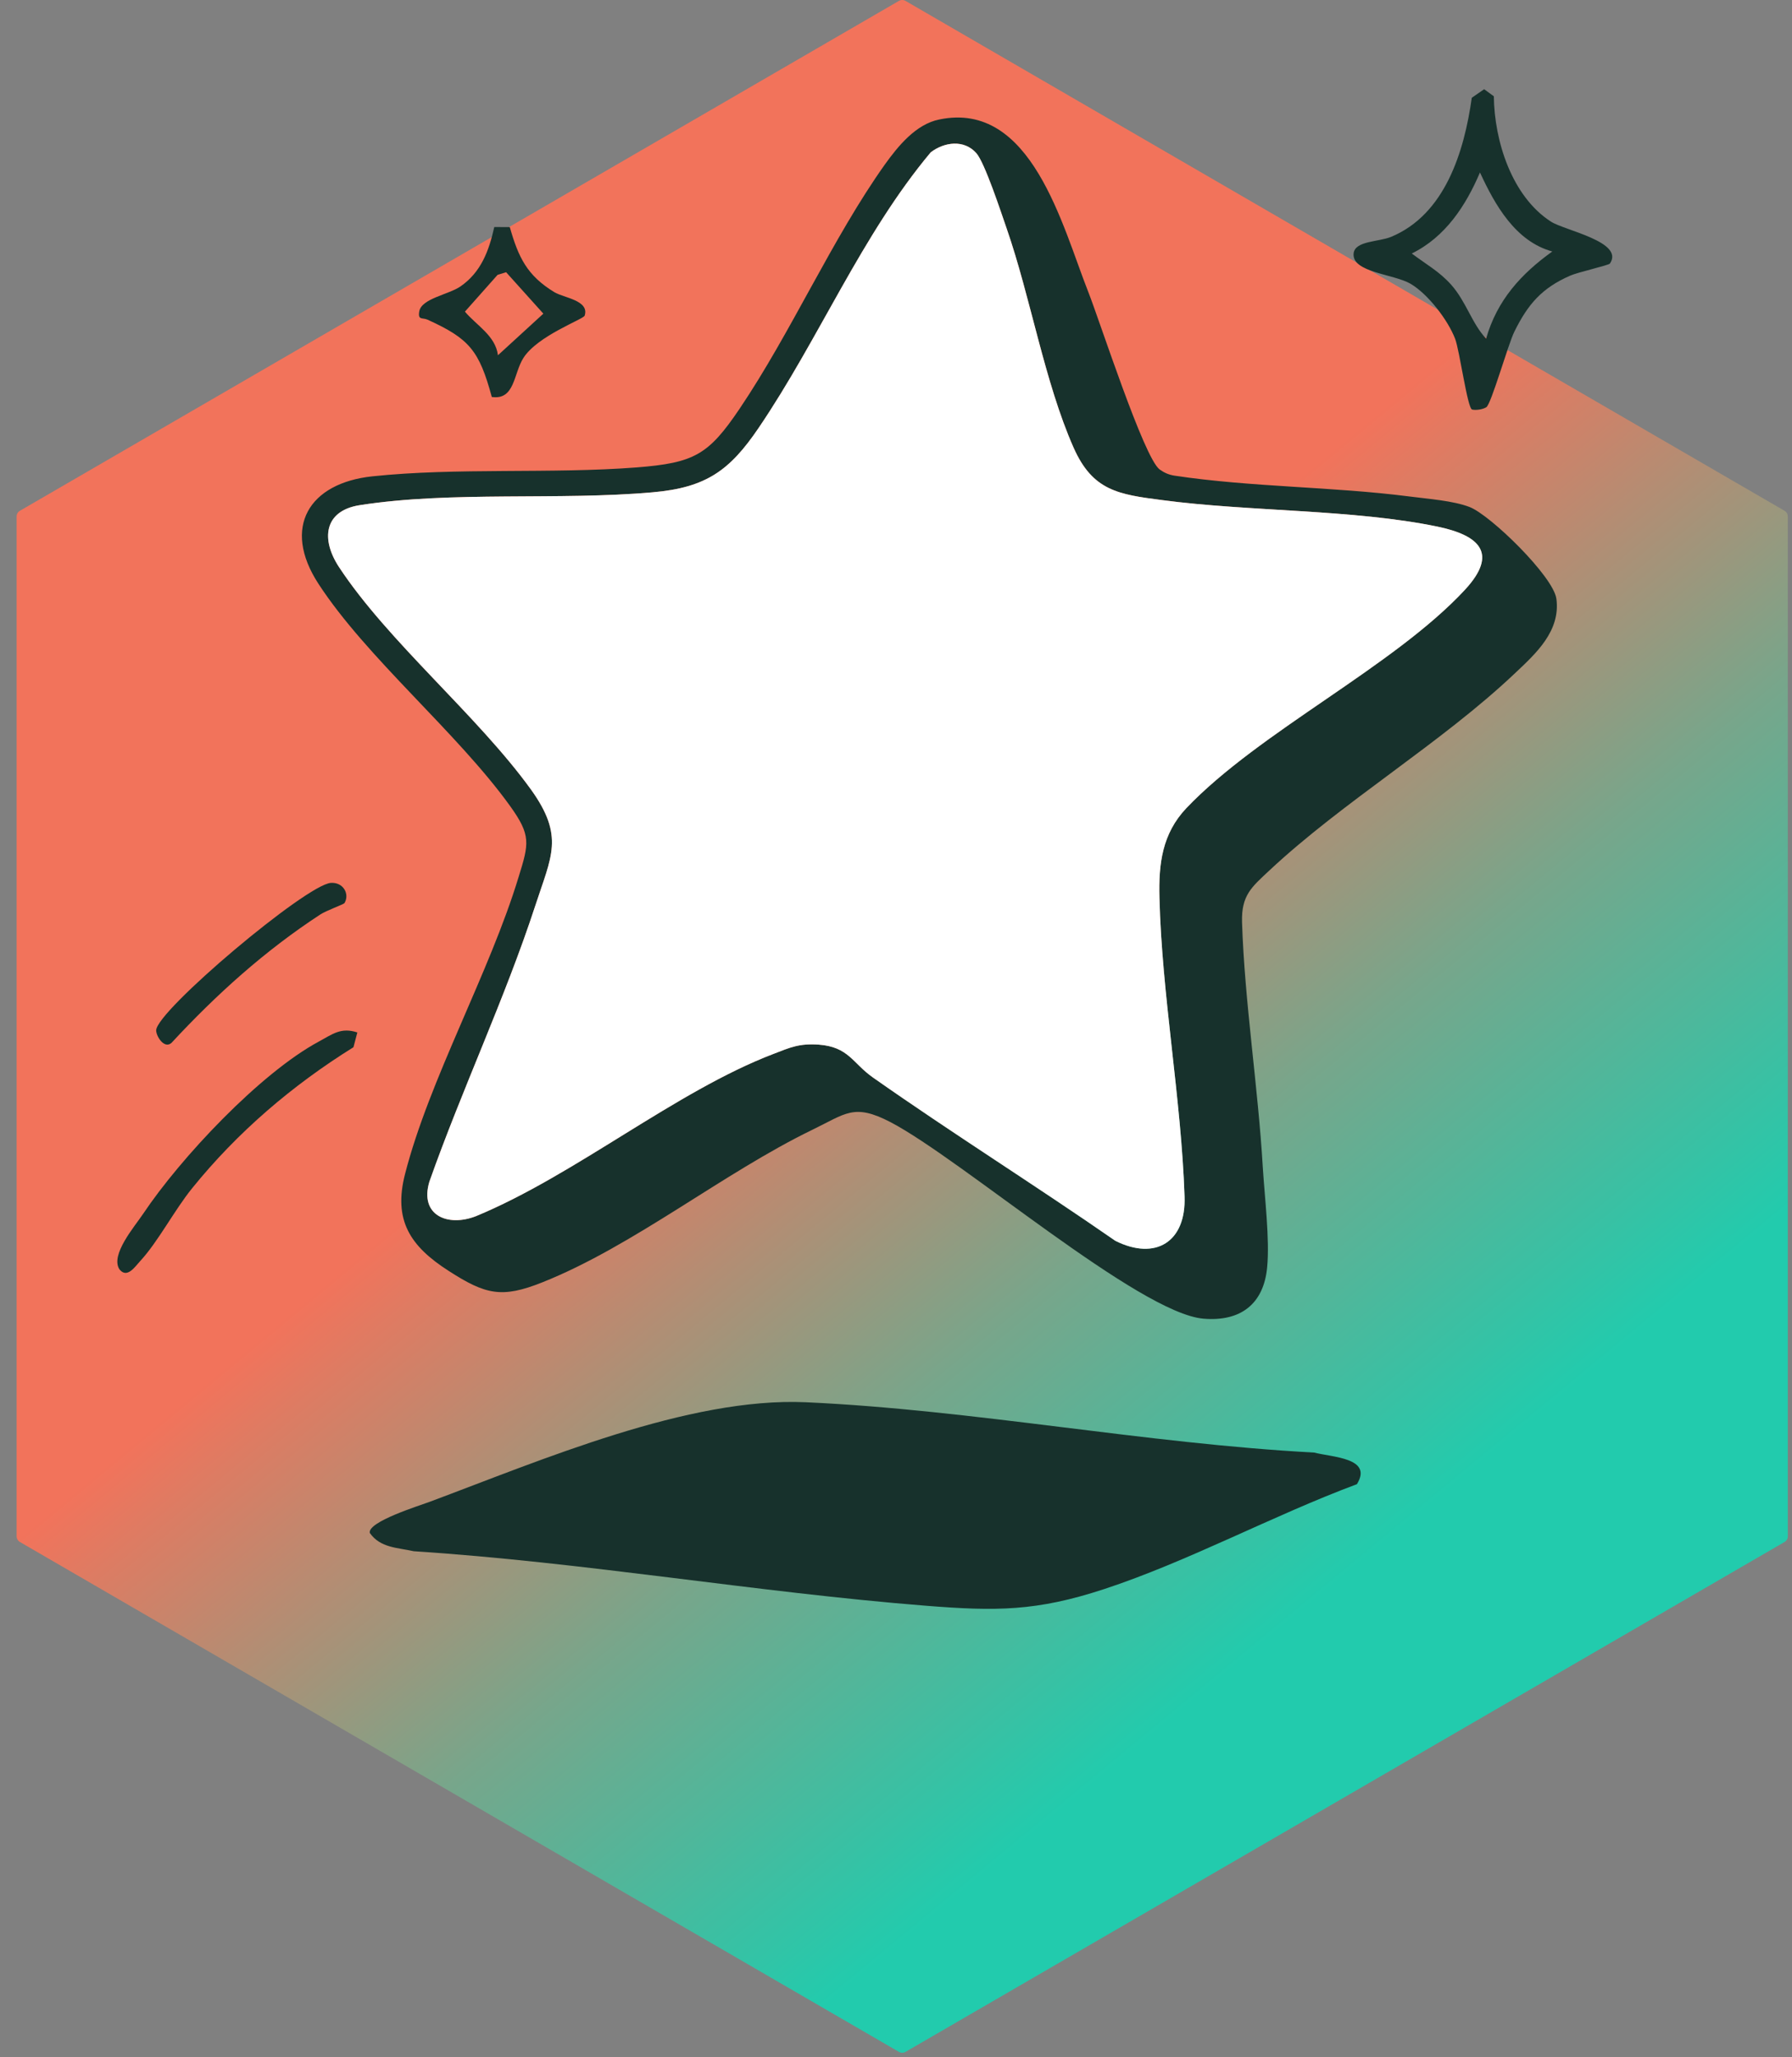
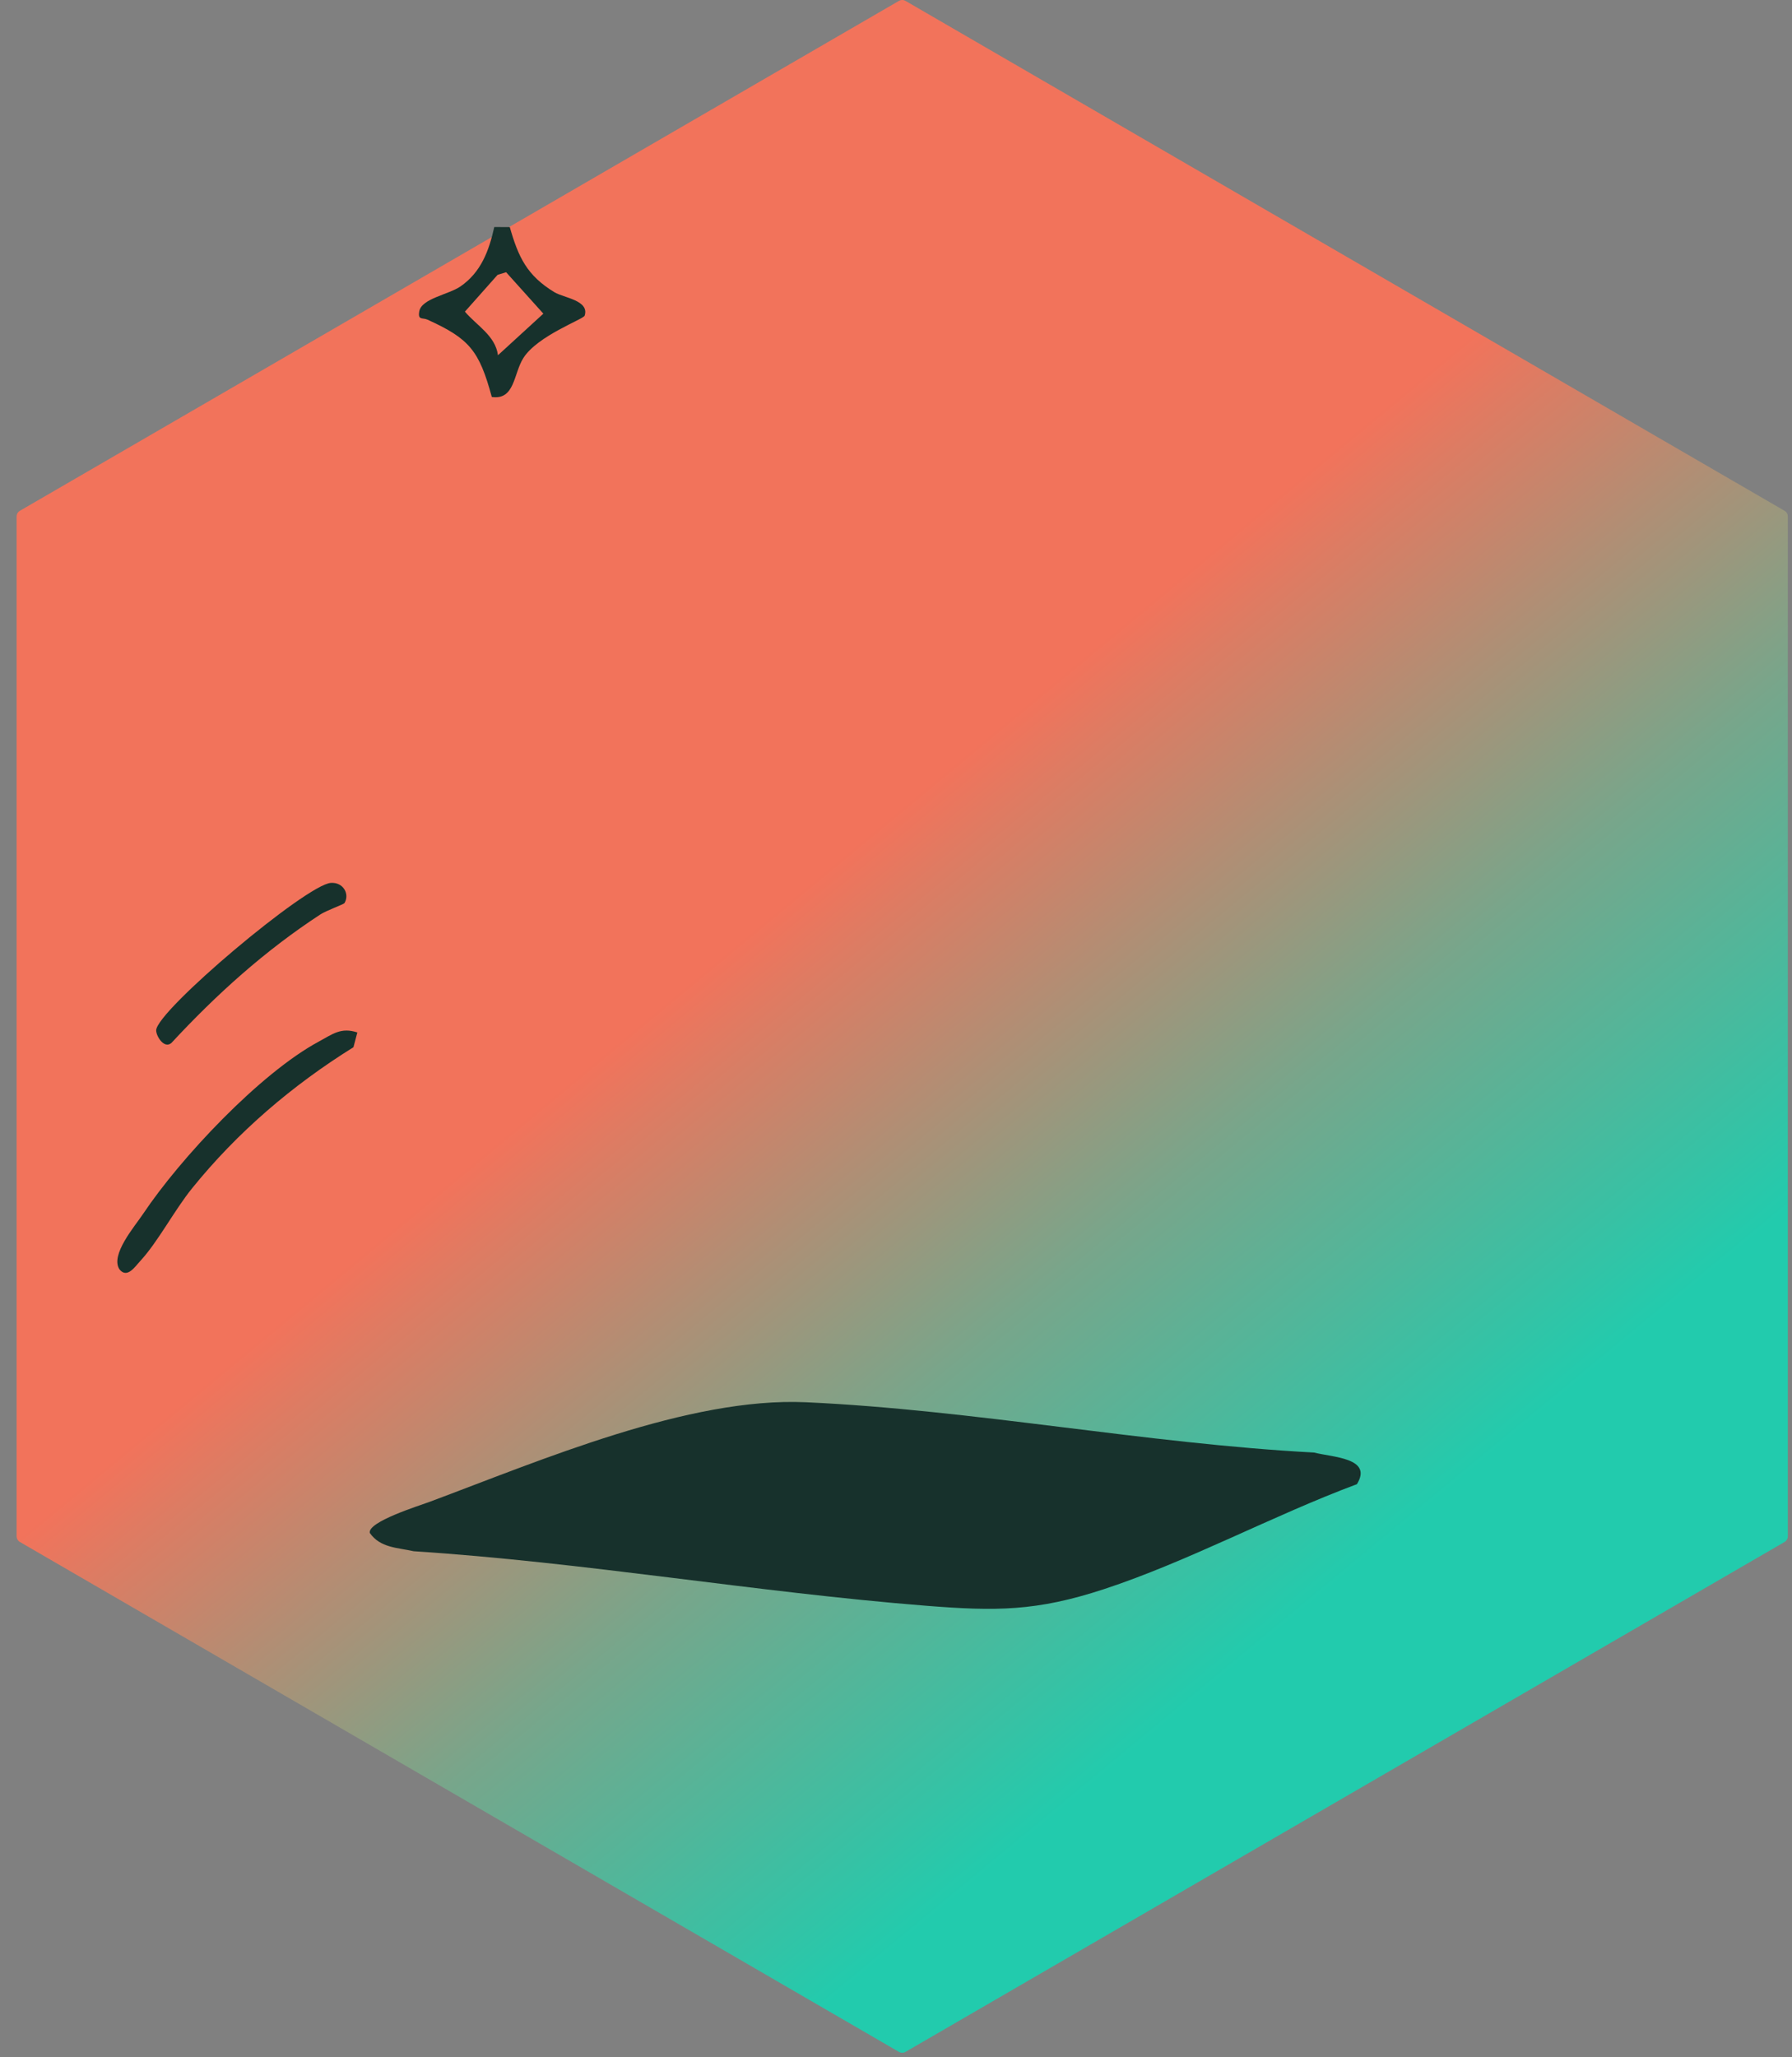
<svg xmlns="http://www.w3.org/2000/svg" width="88" height="101" viewBox="0 0 88 101" fill="none">
  <rect x="0" y="0" width="88" height="101" fill="#808080" stroke="none" />
  <path d="M87.795 75.424V25.356C87.795 25.241 87.733 25.135 87.635 25.078L44.466 0.043C44.366 -0.014 44.245 -0.014 44.145 0.043L0.976 25.078C0.877 25.135 0.816 25.241 0.816 25.356V75.424C0.816 75.54 0.878 75.645 0.976 75.703L44.145 100.738C44.245 100.795 44.366 100.795 44.466 100.738L87.635 75.703C87.734 75.645 87.795 75.54 87.795 75.424Z" fill="url(#paint0_linear_2014_2572)" />
-   <path d="M76.428 29.392C76.278 28.297 73.199 25.294 72.17 24.893C71.362 24.58 70.112 24.492 69.225 24.376C65.419 23.886 61.453 23.922 57.665 23.351C57.39 23.306 57.168 23.208 56.947 23.048C56.175 22.486 54.01 15.767 53.442 14.332C52.165 11.106 50.657 4.922 46.123 5.867C44.97 6.099 44.1 7.177 43.453 8.076C40.862 11.721 38.857 16.31 36.311 20.08C34.786 22.334 34.093 22.726 31.255 22.949C27.085 23.27 22.419 22.949 18.284 23.386C15.17 23.716 13.839 25.89 15.632 28.652C18.001 32.297 22.436 35.941 25.054 39.578C26.083 41.012 25.977 41.413 25.471 43.044C24.034 47.776 21.089 52.971 19.892 57.632C19.306 59.904 20.131 61.177 22.038 62.398C23.839 63.557 24.637 63.753 26.624 62.96C31.087 61.187 35.523 57.586 39.878 55.474C41.537 54.673 41.928 54.156 43.729 55.091C47.224 56.917 55.953 64.483 59.103 64.741C60.913 64.893 62.057 64.028 62.226 62.22C62.359 60.847 62.102 58.771 62.013 57.318C61.783 53.379 61.117 49.182 60.993 45.27C60.957 43.952 61.464 43.551 62.332 42.739C65.97 39.335 70.778 36.484 74.406 33.044C75.436 32.073 76.642 30.977 76.429 29.39L76.428 29.392ZM71.949 28.946C68.436 32.734 61.852 35.905 58.26 39.675C57.071 40.932 56.894 42.402 56.938 44.068C57.053 48.836 58.011 53.95 58.171 58.745C58.251 60.964 56.752 61.908 54.773 60.918C50.842 58.192 46.771 55.643 42.867 52.899C41.864 52.195 41.678 51.393 40.197 51.286C39.247 51.223 38.812 51.42 37.987 51.74C33.197 53.568 28.229 57.702 23.376 59.707C21.991 60.25 20.59 59.671 21.087 58.014C22.692 53.469 24.786 49.05 26.286 44.469C27.076 42.037 27.732 41.065 26.073 38.758C23.438 35.113 19.056 31.503 16.643 27.832C15.756 26.478 15.906 25.079 17.663 24.802C22.161 24.098 27.465 24.579 32.061 24.169C34.687 23.938 35.84 23.091 37.251 21.015C40.223 16.64 42.317 11.524 45.706 7.479C46.371 6.971 47.338 6.838 47.941 7.515C48.358 7.979 49.165 10.446 49.432 11.213C50.612 14.608 51.296 18.761 52.724 21.986C53.664 24.097 54.924 24.276 57.071 24.553C61.347 25.123 66.466 24.999 70.591 25.854C72.64 26.281 73.598 27.155 71.949 28.945V28.946Z" fill="#17312C" />
-   <path d="M71.948 28.946C68.435 32.734 61.852 35.905 58.259 39.675C57.07 40.932 56.893 42.402 56.937 44.068C57.053 48.836 58.011 53.95 58.17 58.745C58.25 60.964 56.751 61.908 54.772 60.919C50.842 58.192 46.77 55.643 42.867 52.899C41.864 52.195 41.678 51.393 40.196 51.286C39.246 51.223 38.812 51.42 37.987 51.74C33.196 53.568 28.228 57.702 23.375 59.707C21.991 60.25 20.59 59.671 21.086 58.014C22.692 53.469 24.785 49.05 26.285 44.469C27.075 42.037 27.731 41.065 26.072 38.758C23.438 35.113 19.055 31.503 16.642 27.832C15.755 26.478 15.905 25.079 17.662 24.802C22.16 24.098 27.465 24.579 32.06 24.169C34.686 23.938 35.839 23.091 37.25 21.015C40.223 16.64 42.316 11.524 45.705 7.479C46.37 6.971 47.337 6.838 47.941 7.515C48.357 7.979 49.165 10.446 49.432 11.213C50.611 14.608 51.295 18.761 52.724 21.986C53.664 24.097 54.923 24.276 57.07 24.553C61.346 25.123 66.466 24.999 70.59 25.854C72.64 26.281 73.597 27.155 71.948 28.945V28.946Z" fill="white" />
  <path d="M66.632 72.867C62.521 74.397 58.345 76.663 54.203 78.023C50.894 79.108 48.912 79.107 45.469 78.834C37.083 78.168 28.722 76.703 20.314 76.158C19.517 75.978 18.672 75.996 18.16 75.26C18.042 74.713 20.58 73.926 21.098 73.733C26.582 71.689 33.81 68.582 39.578 68.844C47.794 69.216 56.28 70.876 64.532 71.313C65.415 71.547 67.438 71.568 66.633 72.868L66.632 72.867Z" fill="#17312C" />
-   <path d="M79.057 12.94C79 13.024 77.498 13.361 77.109 13.532C75.72 14.14 75.035 14.928 74.366 16.283C74.044 16.938 73.231 19.847 72.986 19.995C72.806 20.103 72.49 20.15 72.292 20.107C72.062 20.058 71.68 17.214 71.456 16.631C71.1 15.706 70.125 14.436 69.268 13.932C68.441 13.447 66.382 13.38 66.472 12.446C66.532 11.817 67.707 11.881 68.312 11.629C70.967 10.527 71.906 7.435 72.275 4.8L72.882 4.38L73.358 4.727C73.382 6.922 74.24 9.643 76.164 10.882C76.833 11.314 79.788 11.874 79.058 12.939L79.057 12.94ZM76.23 12.347C74.416 11.847 73.414 10.065 72.677 8.467C71.978 10.109 70.97 11.642 69.328 12.445C70.007 12.963 70.673 13.318 71.258 13.974C72.003 14.808 72.274 15.878 72.979 16.626C73.513 14.746 74.69 13.451 76.23 12.346V12.347Z" fill="#17312C" />
  <path d="M25.034 11.148C25.461 12.646 25.886 13.531 27.227 14.347C27.685 14.625 28.957 14.744 28.71 15.498C28.653 15.675 26.396 16.479 25.701 17.577C25.213 18.349 25.286 19.652 24.151 19.49C23.532 17.209 23.048 16.629 21 15.697C20.742 15.58 20.518 15.736 20.587 15.297C20.687 14.655 22.024 14.467 22.61 14.064C23.627 13.362 24.012 12.311 24.272 11.147L25.033 11.149L25.034 11.148ZM24.854 13.365L24.435 13.494L22.831 15.3C23.404 15.981 24.33 16.478 24.453 17.441L26.683 15.399L24.853 13.364L24.854 13.365Z" fill="#17312C" />
  <path d="M17.548 50.69L17.357 51.414C14.349 53.285 11.66 55.584 9.431 58.342C8.567 59.41 7.751 60.977 6.889 61.907C6.632 62.184 6.244 62.791 5.866 62.319C5.403 61.609 6.609 60.221 7.026 59.597C8.862 56.853 12.763 52.695 15.657 51.135C16.337 50.769 16.741 50.424 17.548 50.688V50.69Z" fill="#17312C" />
  <path d="M16.912 44.341C16.878 44.397 16.017 44.708 15.737 44.892C13.012 46.669 10.626 48.821 8.416 51.206C8.058 51.511 7.666 50.864 7.669 50.585C7.678 49.63 15.038 43.427 16.247 43.346C16.867 43.304 17.182 43.904 16.913 44.343L16.912 44.341Z" fill="#17312C" />
  <defs>
    <linearGradient id="paint0_linear_2014_2572" x1="-4.589" y1="-9.224" x2="86.756" y2="101.165" gradientUnits="userSpaceOnUse">
      <stop stop-color="#F2735B" />
      <stop offset="0.48" stop-color="#F2735B" />
      <stop offset="0.51" stop-color="#DA7D64" />
      <stop offset="0.64" stop-color="#77A68B" />
      <stop offset="0.74" stop-color="#3AC0A3" />
      <stop offset="0.78" stop-color="#22CBAD" />
    </linearGradient>
  </defs>
</svg>